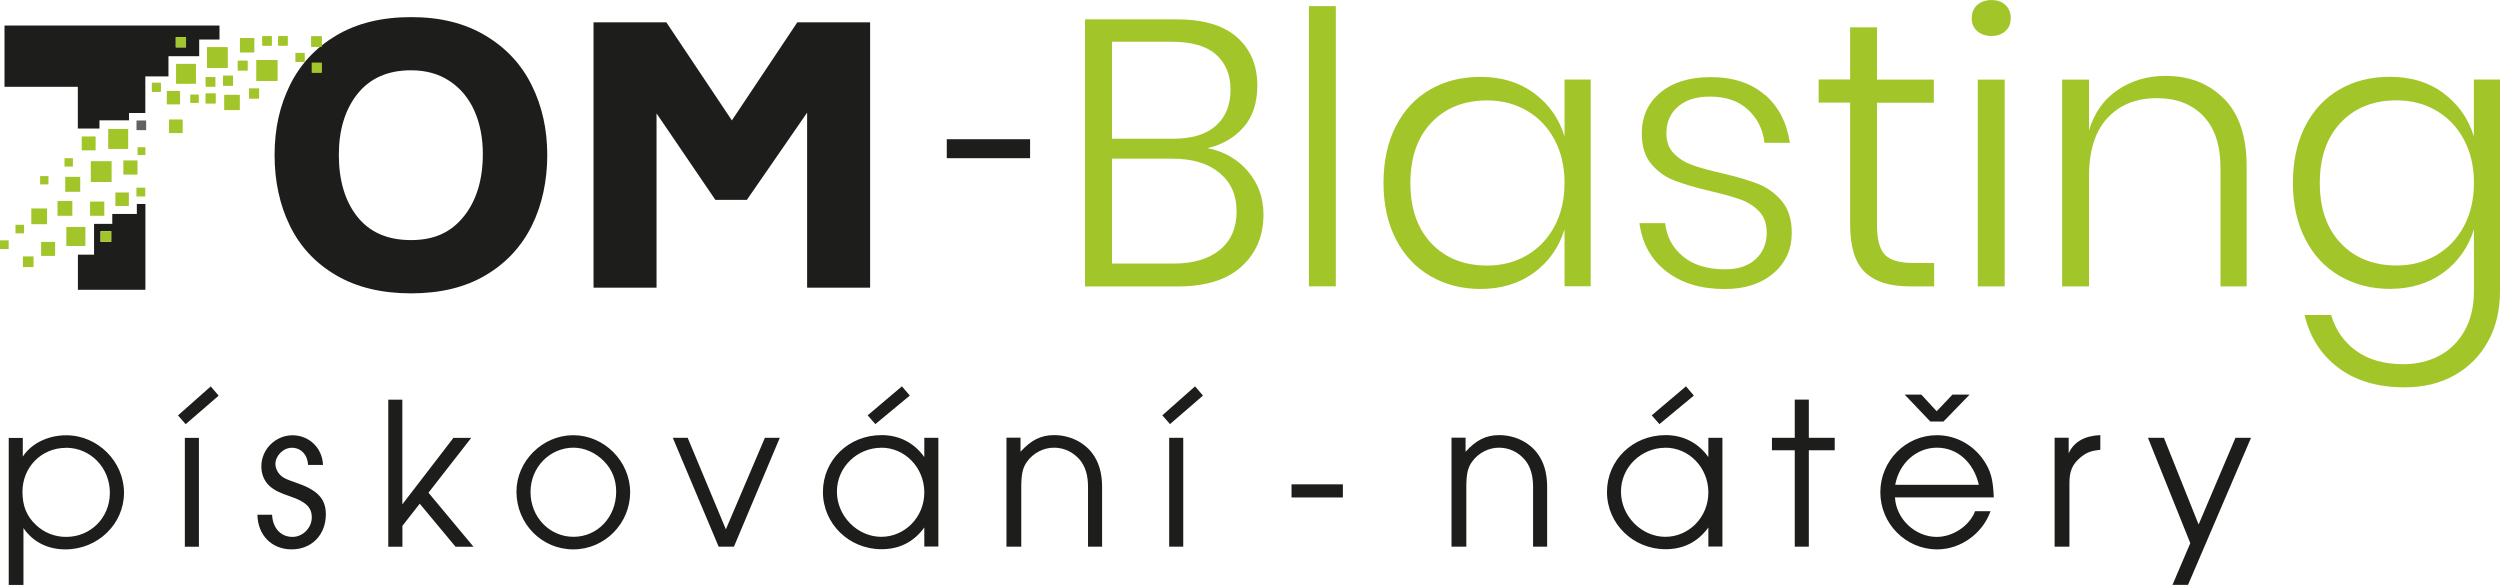
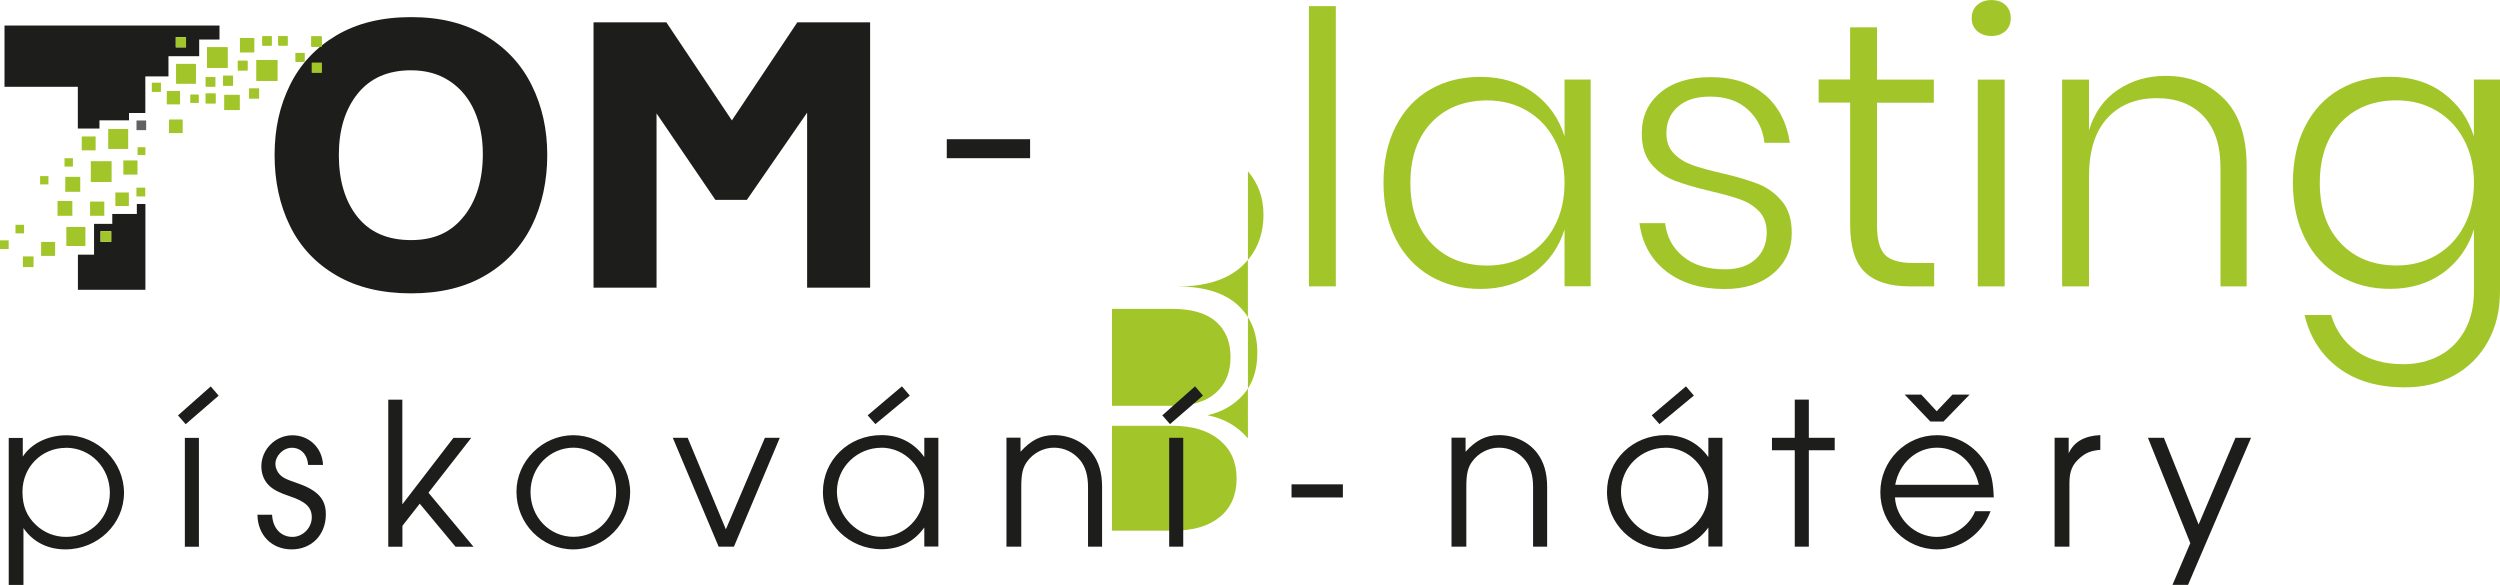
<svg xmlns="http://www.w3.org/2000/svg" id="uuid-b6eeba75-cecd-4d81-ae69-18dd61420b5a" width="105.96mm" height="24.79mm" viewBox="0 0 300.36 70.26">
  <path d="m40.39,33.07c-2.47-1.44-4.32-3.42-5.55-5.93-1.23-2.51-1.85-5.35-1.85-8.52s.62-5.92,1.85-8.41c1.23-2.5,3.08-4.48,5.55-5.95,2.47-1.47,5.47-2.21,9-2.21s6.45.74,8.92,2.21c2.47,1.47,4.33,3.46,5.57,5.97,1.25,2.51,1.87,5.31,1.87,8.39s-.62,6.01-1.87,8.52c-1.25,2.51-3.1,4.49-5.55,5.93-2.45,1.45-5.43,2.17-8.94,2.17s-6.53-.72-9-2.17m15.35-7.09c1.51-1.91,2.27-4.4,2.27-7.49,0-1.93-.34-3.66-1.01-5.17-.67-1.51-1.66-2.71-2.97-3.58-1.3-.87-2.85-1.3-4.65-1.3-2.78,0-4.91.94-6.42,2.82-1.5,1.88-2.25,4.33-2.25,7.36s.74,5.56,2.23,7.42c1.49,1.87,3.63,2.8,6.44,2.8s4.84-.95,6.35-2.86Z" fill="#1d1d1b" />
  <polygon points="104.54 2.68 104.54 34.56 96.97 34.56 96.97 13.53 89.73 24.01 85.95 24.01 78.88 13.62 78.88 34.56 71.31 34.56 71.31 2.68 80.06 2.68 87.93 14.46 95.79 2.68 104.54 2.68" fill="#1d1d1b" />
  <rect x="113.75" y="16.72" width="10.01" height="2.28" fill="#1d1d1b" />
-   <path d="m149.93,20.57c1.24,1.46,1.87,3.19,1.87,5.19,0,2.58-.88,4.66-2.64,6.26-1.76,1.59-4.31,2.39-7.65,2.39h-11.15V2.32h11.01c3.21,0,5.63.72,7.26,2.16,1.62,1.44,2.43,3.38,2.43,5.8,0,2.09-.56,3.77-1.68,5.03-1.12,1.26-2.56,2.09-4.32,2.48,2,.39,3.62,1.32,4.87,2.78m-16.33-3.91h7.37c2.25,0,3.95-.52,5.12-1.57,1.17-1.05,1.75-2.48,1.75-4.3s-.58-3.2-1.73-4.23c-1.15-1.03-2.93-1.55-5.32-1.55h-7.19v11.65Zm12.97,13.35c1.33-1.11,2-2.65,2-4.62s-.68-3.48-2.05-4.62c-1.37-1.14-3.25-1.71-5.64-1.71h-7.28v12.6h7.37c2.4,0,4.26-.55,5.6-1.66Z" fill="#a2c629" />
+   <path d="m149.93,20.57c1.24,1.46,1.87,3.19,1.87,5.19,0,2.58-.88,4.66-2.64,6.26-1.76,1.59-4.31,2.39-7.65,2.39h-11.15h11.01c3.21,0,5.63.72,7.26,2.16,1.62,1.44,2.43,3.38,2.43,5.8,0,2.09-.56,3.77-1.68,5.03-1.12,1.26-2.56,2.09-4.32,2.48,2,.39,3.62,1.32,4.87,2.78m-16.33-3.91h7.37c2.25,0,3.95-.52,5.12-1.57,1.17-1.05,1.75-2.48,1.75-4.3s-.58-3.2-1.73-4.23c-1.15-1.03-2.93-1.55-5.32-1.55h-7.19v11.65Zm12.97,13.35c1.33-1.11,2-2.65,2-4.62s-.68-3.48-2.05-4.62c-1.37-1.14-3.25-1.71-5.64-1.71h-7.28v12.6h7.37c2.4,0,4.26-.55,5.6-1.66Z" fill="#a2c629" />
  <rect x="157.26" y=".73" width="3.23" height="33.67" fill="#a2c629" />
  <path d="m184.31,11.19c1.77,1.3,2.99,3.03,3.66,5.19v-6.83h3.14v24.84h-3.14v-6.83c-.67,2.15-1.89,3.88-3.66,5.19-1.78,1.3-3.92,1.96-6.44,1.96-2.25,0-4.25-.52-6.03-1.55-1.77-1.03-3.15-2.51-4.14-4.44-.99-1.93-1.48-4.18-1.48-6.76s.49-4.88,1.48-6.8c.99-1.93,2.36-3.4,4.12-4.41,1.76-1.02,3.78-1.52,6.05-1.52,2.52,0,4.66.65,6.44,1.96m-12.33,3.53c-1.68,1.77-2.53,4.19-2.53,7.26s.84,5.48,2.53,7.26c1.68,1.77,3.92,2.66,6.71,2.66,1.76,0,3.34-.41,4.75-1.23,1.41-.82,2.52-1.98,3.32-3.48.8-1.5,1.21-3.24,1.21-5.21s-.4-3.71-1.21-5.21c-.8-1.5-1.91-2.66-3.32-3.48-1.41-.82-3-1.23-4.75-1.23-2.79,0-5.03.89-6.71,2.66Z" fill="#a2c629" />
  <path d="m212.04,11.37c1.64,1.43,2.64,3.35,3,5.78h-3.05c-.18-1.61-.84-2.93-1.98-3.98-1.14-1.05-2.66-1.57-4.57-1.57-1.64,0-2.92.4-3.84,1.21-.93.8-1.39,1.87-1.39,3.21,0,1,.3,1.81.89,2.41.59.61,1.33,1.07,2.21,1.39.88.32,2.06.64,3.55.98,1.82.43,3.28.86,4.39,1.3,1.11.44,2.05,1.13,2.84,2.07.79.94,1.18,2.21,1.18,3.82,0,1.97-.74,3.59-2.21,4.84-1.47,1.26-3.42,1.89-5.85,1.89-2.85,0-5.19-.71-7.01-2.12-1.82-1.41-2.9-3.34-3.23-5.8h3.09c.18,1.64.89,2.97,2.14,4,1.24,1.03,2.93,1.55,5.05,1.55,1.58,0,2.81-.41,3.69-1.23.88-.82,1.32-1.88,1.32-3.18,0-1.06-.3-1.91-.91-2.55-.61-.64-1.36-1.11-2.25-1.43-.89-.32-2.12-.66-3.66-1.02-1.79-.42-3.22-.85-4.3-1.27-1.08-.42-2-1.08-2.75-1.98-.76-.89-1.14-2.12-1.14-3.66,0-2.03.74-3.67,2.23-4.91,1.49-1.24,3.5-1.86,6.05-1.86,2.7,0,4.87.71,6.51,2.14" fill="#a2c629" />
  <path d="m232.38,31.58v2.82h-2.96c-2.4,0-4.19-.57-5.37-1.71-1.18-1.14-1.77-3.06-1.77-5.76v-14.61h-3.78v-2.78h3.78V3.28h3.23v6.28h6.83v2.78h-6.83v14.65c0,1.76.32,2.96.96,3.62.64.65,1.76.98,3.37.98h2.55Z" fill="#a2c629" />
  <path d="m237.55.59c.44-.39,1.01-.59,1.71-.59s1.26.2,1.68.59c.42.39.64.93.64,1.59s-.21,1.15-.64,1.55c-.43.39-.99.59-1.68.59s-1.27-.2-1.71-.59c-.44-.39-.66-.91-.66-1.55s.22-1.2.66-1.59m3.3,33.81h-3.23V9.56h3.23v24.84Z" fill="#a2c629" />
  <path d="m267.21,11.85c1.8,1.84,2.71,4.53,2.71,8.08v14.47h-3.14v-14.24c0-2.7-.68-4.77-2.05-6.21-1.37-1.44-3.23-2.16-5.6-2.16-2.49,0-4.47.8-5.94,2.39-1.47,1.59-2.21,3.93-2.21,7.03v13.19h-3.23V9.56h3.23v6.1c.64-2.12,1.79-3.75,3.46-4.87,1.67-1.12,3.58-1.68,5.73-1.68,2.88,0,5.23.92,7.03,2.75" fill="#a2c629" />
  <path d="m293.56,11.19c1.77,1.3,2.99,3.03,3.66,5.19v-6.83h3.14v25.43c0,2.31-.49,4.33-1.46,6.07-.97,1.74-2.32,3.09-4.05,4.05-1.73.96-3.7,1.43-5.92,1.43-3.25,0-5.91-.78-7.98-2.34-2.08-1.56-3.44-3.68-4.07-6.35h3.19c.55,1.82,1.55,3.26,3.03,4.32,1.47,1.06,3.36,1.59,5.67,1.59,1.58,0,3.01-.34,4.3-1.02,1.29-.68,2.3-1.69,3.05-3.03.74-1.33,1.11-2.91,1.11-4.73v-7.42c-.67,2.15-1.89,3.88-3.66,5.19-1.77,1.3-3.92,1.96-6.44,1.96-2.25,0-4.25-.52-6.03-1.55-1.78-1.03-3.16-2.51-4.14-4.44-.99-1.93-1.48-4.18-1.48-6.76s.49-4.88,1.48-6.8c.99-1.93,2.36-3.4,4.12-4.41,1.76-1.02,3.78-1.52,6.05-1.52,2.52,0,4.66.65,6.44,1.96m-12.33,3.53c-1.68,1.77-2.53,4.19-2.53,7.26s.84,5.48,2.53,7.26c1.68,1.77,3.92,2.66,6.71,2.66,1.76,0,3.34-.41,4.75-1.23,1.41-.82,2.52-1.98,3.32-3.48.8-1.5,1.21-3.24,1.21-5.21s-.4-3.71-1.21-5.21c-.8-1.5-1.91-2.66-3.32-3.48-1.41-.82-3-1.23-4.75-1.23-2.79,0-5.03.89-6.71,2.66Z" fill="#a2c629" />
  <path d="m16.44,25.7h-2.95v1.19h-2.19v3.7h-1.94v4.22h8.11v-10.31h-1.03v1.21Zm-3.08,3.35h-1.28v-1.28h1.28v1.28Z" fill="#1d1d1b" />
  <path d="m20.24,9.17v-2.42h3.69v-2.01h2.44v-1.68H.54v7.36h8.81v5.02h2.6v-.99h3.55v-.88h1.96v-3.15h0v-1.25h2.77Zm.88-4.72h1.23v1.23h-1.23v-1.23Z" fill="#1d1d1b" />
  <rect x="12.09" y="27.77" width="1.28" height="1.28" fill="#a2c629" />
  <rect x="13" y="15.49" width="2.4" height="2.4" fill="#a2c629" />
  <rect x="14.82" y="19.27" width="1.7" height="1.7" fill="#a2c629" />
  <rect x="16.39" y="22.54" width="1.06" height="1.06" fill="#a2c629" />
  <rect x="13.86" y="23.12" width="1.62" height="1.63" fill="#a2c629" />
  <rect x="10.82" y="24.21" width="1.71" height="1.71" fill="#a2c629" />
  <rect x="7.97" y="27.26" width="2.29" height="2.29" fill="#a2c629" />
  <rect x="4.94" y="29.06" width="1.68" height="1.68" fill="#a2c629" />
  <rect x="2.75" y="30.8" width="1.28" height="1.28" fill="#a2c629" />
  <rect x="9.82" y="16.39" width="1.67" height="1.67" fill="#a2c629" />
  <rect x="16.4" y="14.47" width="1.16" height="1.16" fill="#626161" />
  <rect x="16.53" y="17.68" width=".94" height=".94" fill="#a2c629" />
  <rect x="10.91" y="19.36" width="2.5" height="2.5" fill="#a2c629" />
  <rect x="7.84" y="21.24" width="1.8" height="1.8" fill="#a2c629" />
  <rect x="6.91" y="24.14" width="1.78" height="1.78" fill="#a2c629" />
-   <rect x="3.76" y="25.04" width="1.89" height="1.89" fill="#a2c629" />
  <rect x="1.86" y="27" width="1.03" height="1.03" fill="#a2c629" />
  <rect y="28.87" width="1.04" height="1.04" fill="#a2c629" />
  <rect x="7.75" y="19" width="1.01" height="1.01" fill="#a2c629" />
  <rect x="4.82" y="21.15" width="1" height="1" fill="#a2c629" />
  <rect x="21.12" y="4.45" width="1.23" height="1.23" fill="#a2c629" />
  <path d="m31.52,4.35h1.12v1.12h-1.12v-1.12Zm-2.69.21h1.71v1.71h-1.71v-1.71Zm-3.96,1.11h2.47v2.47h-2.47v-2.47Zm-.15,3.58h1.14v1.14h-1.14v-1.14Zm-3.55-1.58h2.36v2.36h-2.36v-2.36Zm-2.92,2.27h1.07v1.07h-1.07v-1.07Zm1.8.99h1.58v1.58h-1.58v-1.58Zm1.87,5.04h-1.6v-1.6h1.6v1.6Zm1.93-3.63h-.97v-.97h.97v.97Zm2.04.07h-1.18v-1.18h1.18v1.18Zm.91-3.32h1.19v1.19h-1.19v-1.19Zm1.98,4.12h-1.82v-1.82h1.82v1.82Zm.95-4.76h-1.16v-1.16h1.16v1.16Zm1.39,3.37h-1.19v-1.19h1.19v1.19Zm2.2-2.11h-2.51v-2.51h2.51v2.51Zm1.22-4.25h-1.12v-1.12h1.12v1.12Zm2.04,1.96h-1.07v-1.07h1.07v1.07Zm.88.11h1.19v1.19h-1.19v-1.19Zm-.07-3.18h1.25v1.25h-1.25v-1.25Z" fill="#a2c629" />
  <rect x="30.82" y="7.21" width="2.51" height="2.51" fill="#a2c629" />
  <rect x="20.32" y="14.38" width="1.6" height="1.6" fill="#a2c629" />
  <rect x="26.97" y="11.4" width="1.82" height="1.82" fill="#a2c629" />
  <rect x="20.05" y="10.94" width="1.58" height="1.58" fill="#a2c629" />
  <rect x="21.17" y="7.68" width="2.36" height="2.36" fill="#a2c629" />
  <rect x="22.89" y="11.38" width=".97" height=".97" fill="#a2c629" />
  <rect x="24.72" y="11.24" width="1.18" height="1.18" fill="#a2c629" />
  <rect x="24.72" y="9.26" width="1.14" height="1.14" fill="#a2c629" />
  <rect x="26.81" y="9.1" width="1.19" height="1.19" fill="#a2c629" />
  <rect x="28.58" y="7.3" width="1.16" height="1.16" fill="#a2c629" />
  <rect x="24.87" y="5.68" width="2.47" height="2.47" fill="#a2c629" />
  <rect x="28.83" y="4.57" width="1.71" height="1.71" fill="#a2c629" />
  <rect x="29.94" y="10.64" width="1.19" height="1.19" fill="#a2c629" />
  <rect x="31.52" y="4.35" width="1.12" height="1.12" fill="#a2c629" />
  <rect x="33.44" y="4.35" width="1.12" height="1.12" fill="#a2c629" />
  <rect x="35.52" y="6.36" width="1.07" height="1.07" fill="#a2c629" />
  <rect x="37.47" y="7.54" width="1.19" height="1.19" fill="#a2c629" />
  <rect x="37.41" y="4.37" width="1.25" height="1.25" fill="#a2c629" />
  <rect x="18.25" y="9.95" width="1.07" height="1.07" fill="#a2c629" />
  <path d="m261.01,70.26h1.87l7.57-17.67h-1.87l-4.43,10.42-4.17-10.42h-1.92l5.09,12.66-2.14,5.01Zm-14.15-4.59h1.77v-7.62c0-1.45.34-2.27,1.34-3.11.71-.58,1.24-.79,2.37-.9v-1.77c-1.9.08-3.19.82-3.8,2.19v-1.87h-1.69v13.08Zm-10.22-18.27h-2.06l-1.9,2-1.85-2h-2l3.09,3.24h1.58l3.14-3.24Zm-8.94,10.84c.47-2.61,2.56-4.46,5.01-4.46s4.4,1.74,5.04,4.46h-10.05Zm11.84,1.5c-.08-1.9-.29-2.9-.92-3.98-1.24-2.16-3.48-3.48-5.91-3.48-3.77,0-6.8,3.09-6.8,6.86s3.06,6.86,6.83,6.86c2.82,0,5.46-1.9,6.41-4.59h-1.85c-.69,1.77-2.66,3.09-4.62,3.09-2.58,0-4.88-2.16-5.01-4.75h11.87Zm-23.91,5.93h1.69v-11.58h3.11v-1.5h-3.11v-4.59h-1.69v4.59h-2.74v1.5h2.74v11.58Zm-17.18-15.77l.92,1.05,4.14-3.43-.95-1.11-4.11,3.48Zm1.63,3.88c2.85,0,5.17,2.4,5.17,5.38s-2.35,5.33-5.17,5.33-5.33-2.45-5.33-5.43,2.48-5.27,5.33-5.27Zm6.86-1.19h-1.69v2.32c-1.21-1.71-3.01-2.64-5.14-2.64-3.96,0-7.04,3.01-7.04,6.83s3.14,6.88,7.04,6.88c2.14,0,3.88-.87,5.14-2.61v2.29h1.69v-13.08Zm-32.56,13.08h1.79v-7.17c0-1.56.18-2.35.71-3.06.74-1.03,1.98-1.66,3.22-1.66s2.35.55,3.14,1.5c.63.79.95,1.82.95,3.22v7.17h1.69v-7.17c0-1.71-.4-3.03-1.21-4.09-1.03-1.34-2.74-2.14-4.56-2.14-1.58,0-2.77.61-4.03,2v-1.69h-1.69v13.08Zm-19.21-7.49v1.58h6.17v-1.58h-6.17Zm-15.52-8.28l.92,1.05,3.96-3.43-.95-1.11-3.93,3.48Zm.82,15.77h1.69v-13.08h-1.69v13.08Zm-19.56,0h1.79v-7.17c0-1.56.18-2.35.71-3.06.74-1.03,1.98-1.66,3.22-1.66s2.35.55,3.14,1.5c.63.79.95,1.82.95,3.22v7.17h1.69v-7.17c0-1.71-.4-3.03-1.21-4.09-1.03-1.34-2.74-2.14-4.56-2.14-1.58,0-2.77.61-4.03,2v-1.69h-1.69v13.08Zm-16.66-15.77l.92,1.05,4.14-3.43-.95-1.11-4.11,3.48Zm1.63,3.88c2.85,0,5.17,2.4,5.17,5.38s-2.35,5.33-5.17,5.33-5.33-2.45-5.33-5.43,2.48-5.27,5.33-5.27Zm6.86-1.19h-1.69v2.32c-1.21-1.71-3.01-2.64-5.14-2.64-3.96,0-7.04,3.01-7.04,6.83s3.14,6.88,7.04,6.88c2.14,0,3.88-.87,5.14-2.61v2.29h1.69v-13.08Zm-26.41,13.08h1.85l5.51-13.08h-1.79l-4.69,11-4.59-11h-1.79l5.51,13.08Zm-17.42-11.89c1.29,0,2.64.58,3.67,1.64.95.98,1.45,2.19,1.45,3.64,0,3.06-2.24,5.43-5.12,5.43s-5.17-2.37-5.17-5.38,2.35-5.33,5.17-5.33Zm-.03-1.5c-3.69,0-6.83,3.11-6.83,6.78,0,3.85,3.03,6.94,6.83,6.94s6.83-3.14,6.83-6.86-3.11-6.86-6.83-6.86Zm-22.22,13.4h1.69v-2.51l2.08-2.66,4.3,5.17h2.16l-5.41-6.49,5.14-6.59h-2.14l-6.14,7.99v-12.58h-1.69v17.67Zm-15.73-3.85c.03,2.45,1.71,4.17,4.11,4.17s4.11-1.74,4.11-4.22c0-1.9-1.03-2.95-3.74-3.85-.92-.32-1.21-.45-1.53-.69-.47-.34-.79-.95-.79-1.5,0-1,.95-1.95,1.98-1.95,1.08,0,1.87.82,1.95,2.06h1.79c-.08-2.03-1.66-3.56-3.67-3.56s-3.74,1.66-3.74,3.74c0,.92.34,1.77,1,2.37.58.5,1.16.79,2.48,1.24,1.87.63,2.58,1.32,2.58,2.51,0,1.27-1.08,2.35-2.32,2.35-1.4,0-2.37-1.05-2.45-2.66h-1.77Zm-9.54-11.92l.92,1.05,3.96-3.43-.95-1.11-3.93,3.48Zm.82,15.77h1.69v-13.08h-1.69v13.08Zm-14.28-11.89c2.95,0,5.27,2.4,5.27,5.41s-2.32,5.3-5.25,5.3c-1.37,0-2.64-.5-3.61-1.42-1.13-1.05-1.64-2.29-1.64-4.01,0-2.95,2.29-5.27,5.22-5.27Zm-6.88-1.19v17.67h1.77v-6.83c1.13,1.66,2.9,2.56,5.04,2.56,3.9,0,7.04-3.06,7.04-6.8s-3.14-6.91-6.94-6.91c-2.19,0-4.19.98-5.22,2.56v-2.24h-1.69Z" fill="#1d1d1b" />
</svg>